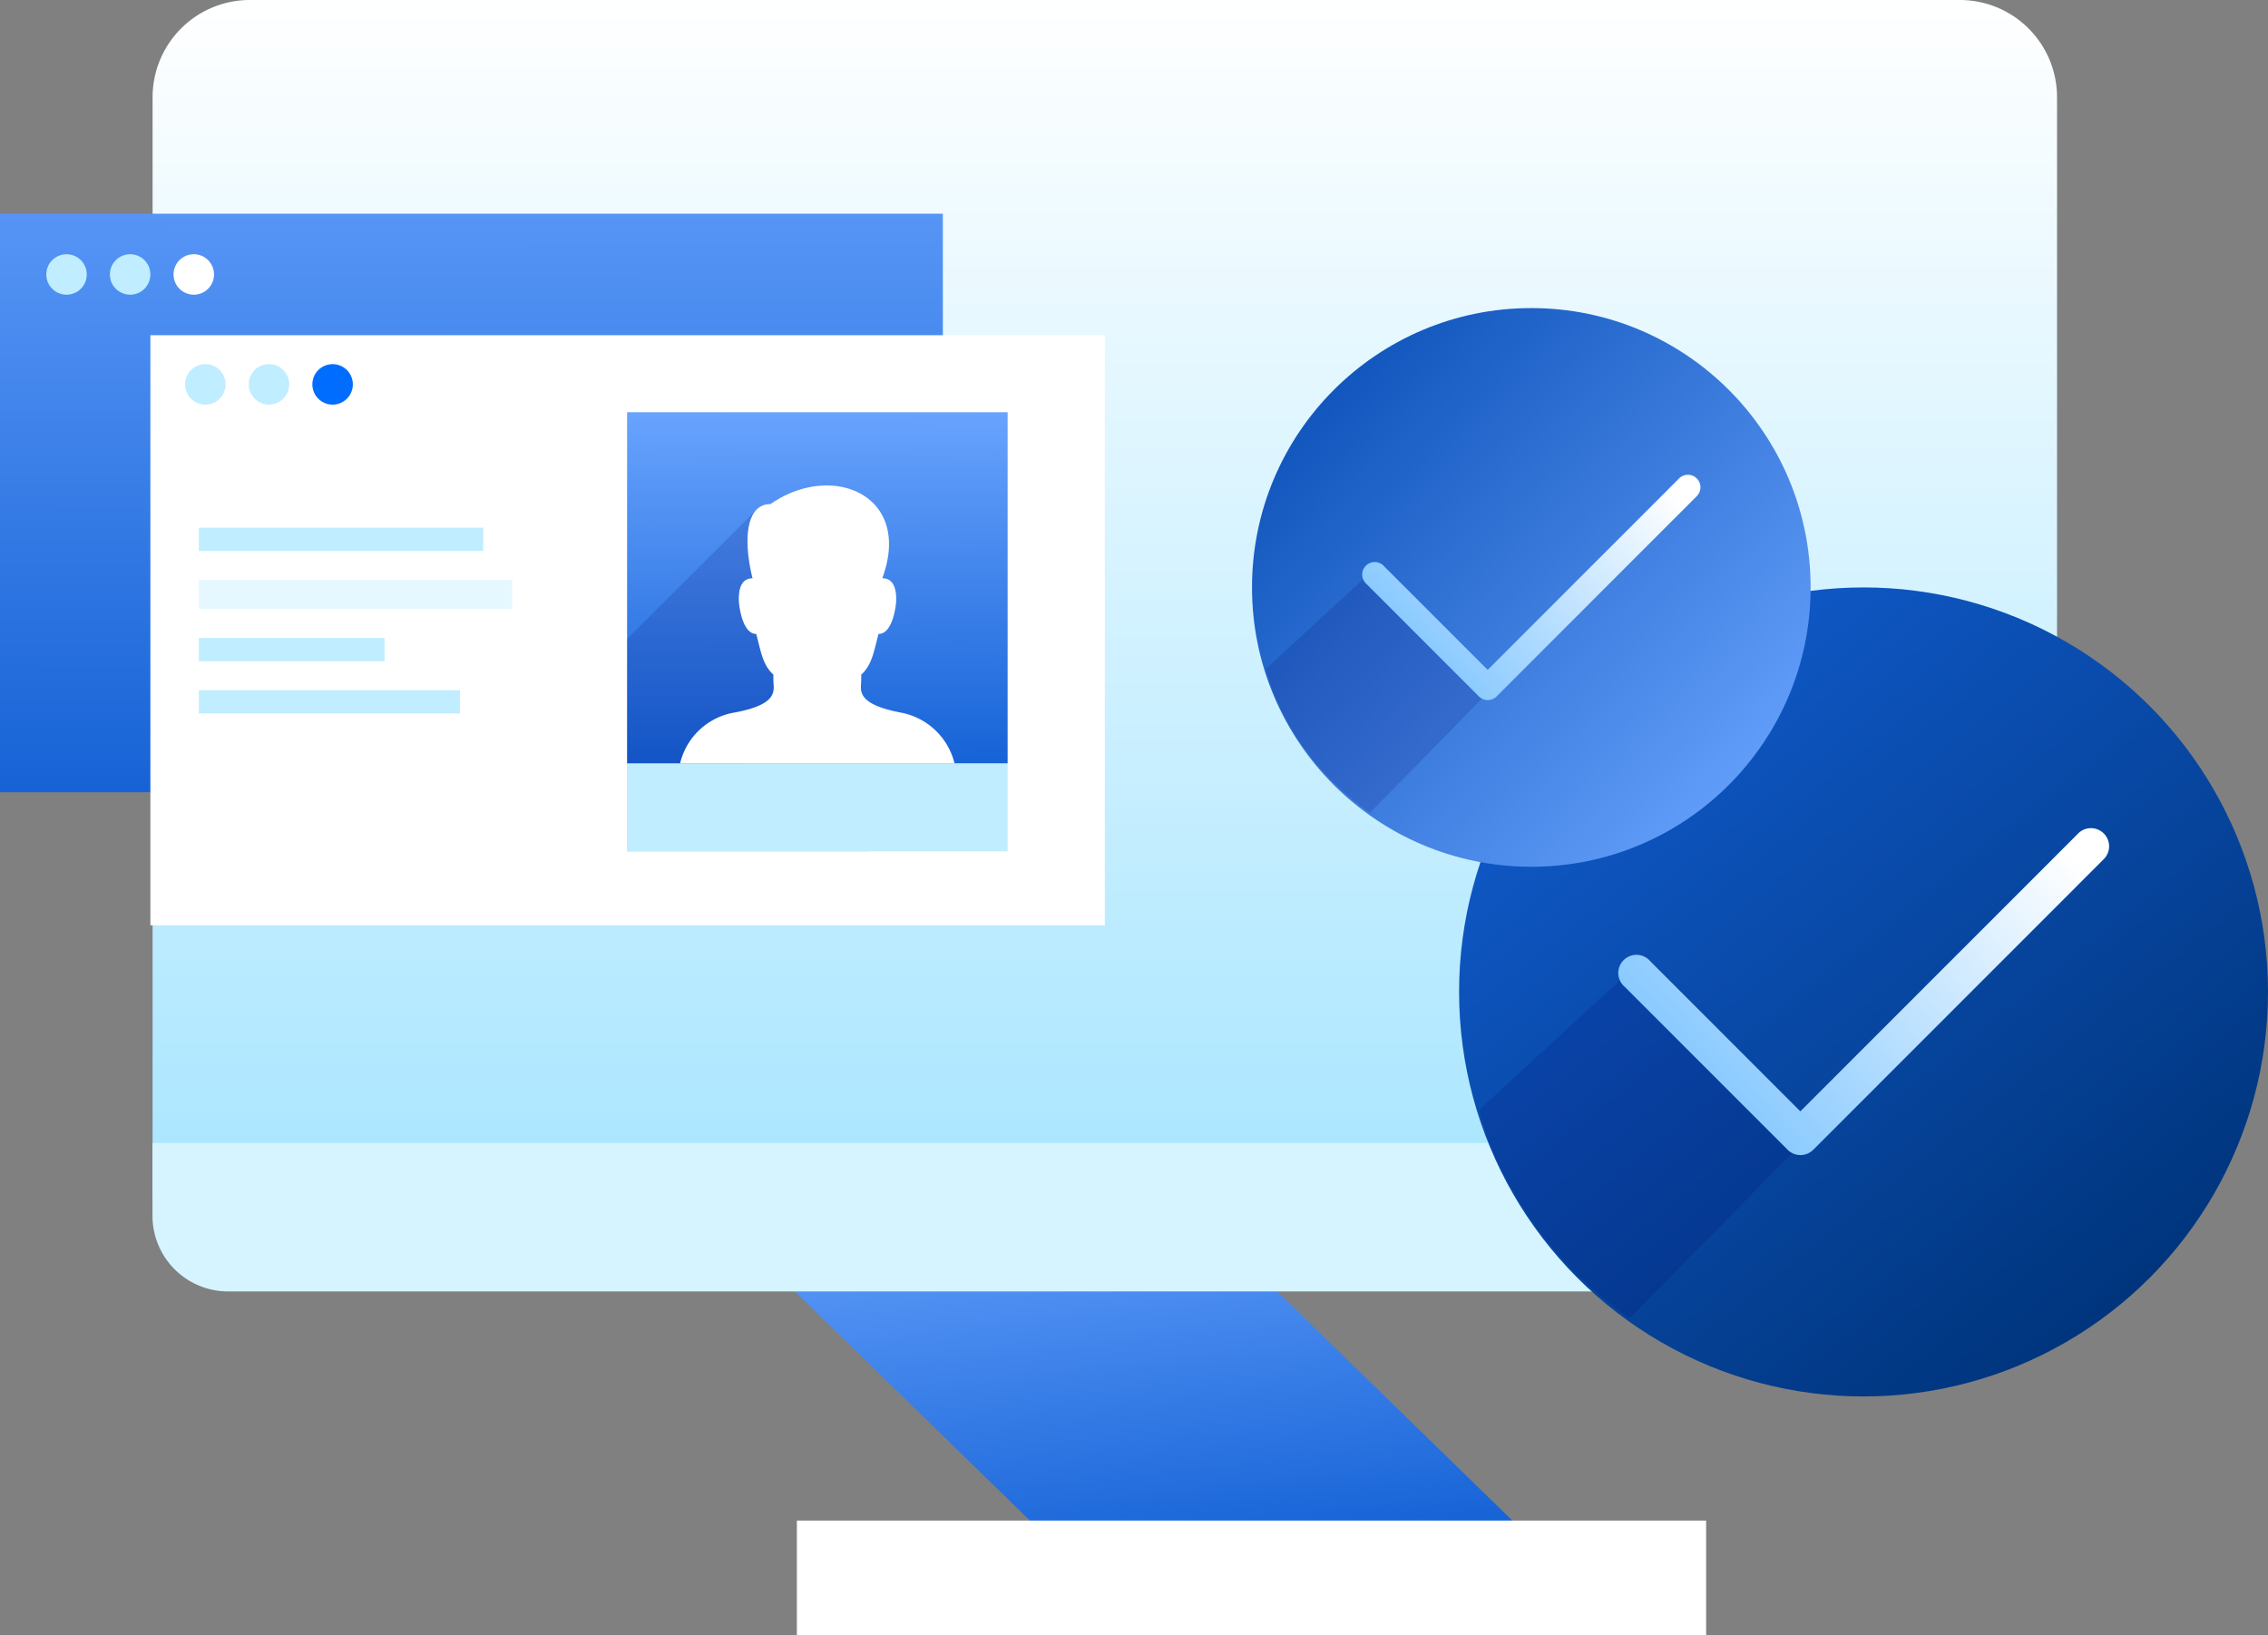
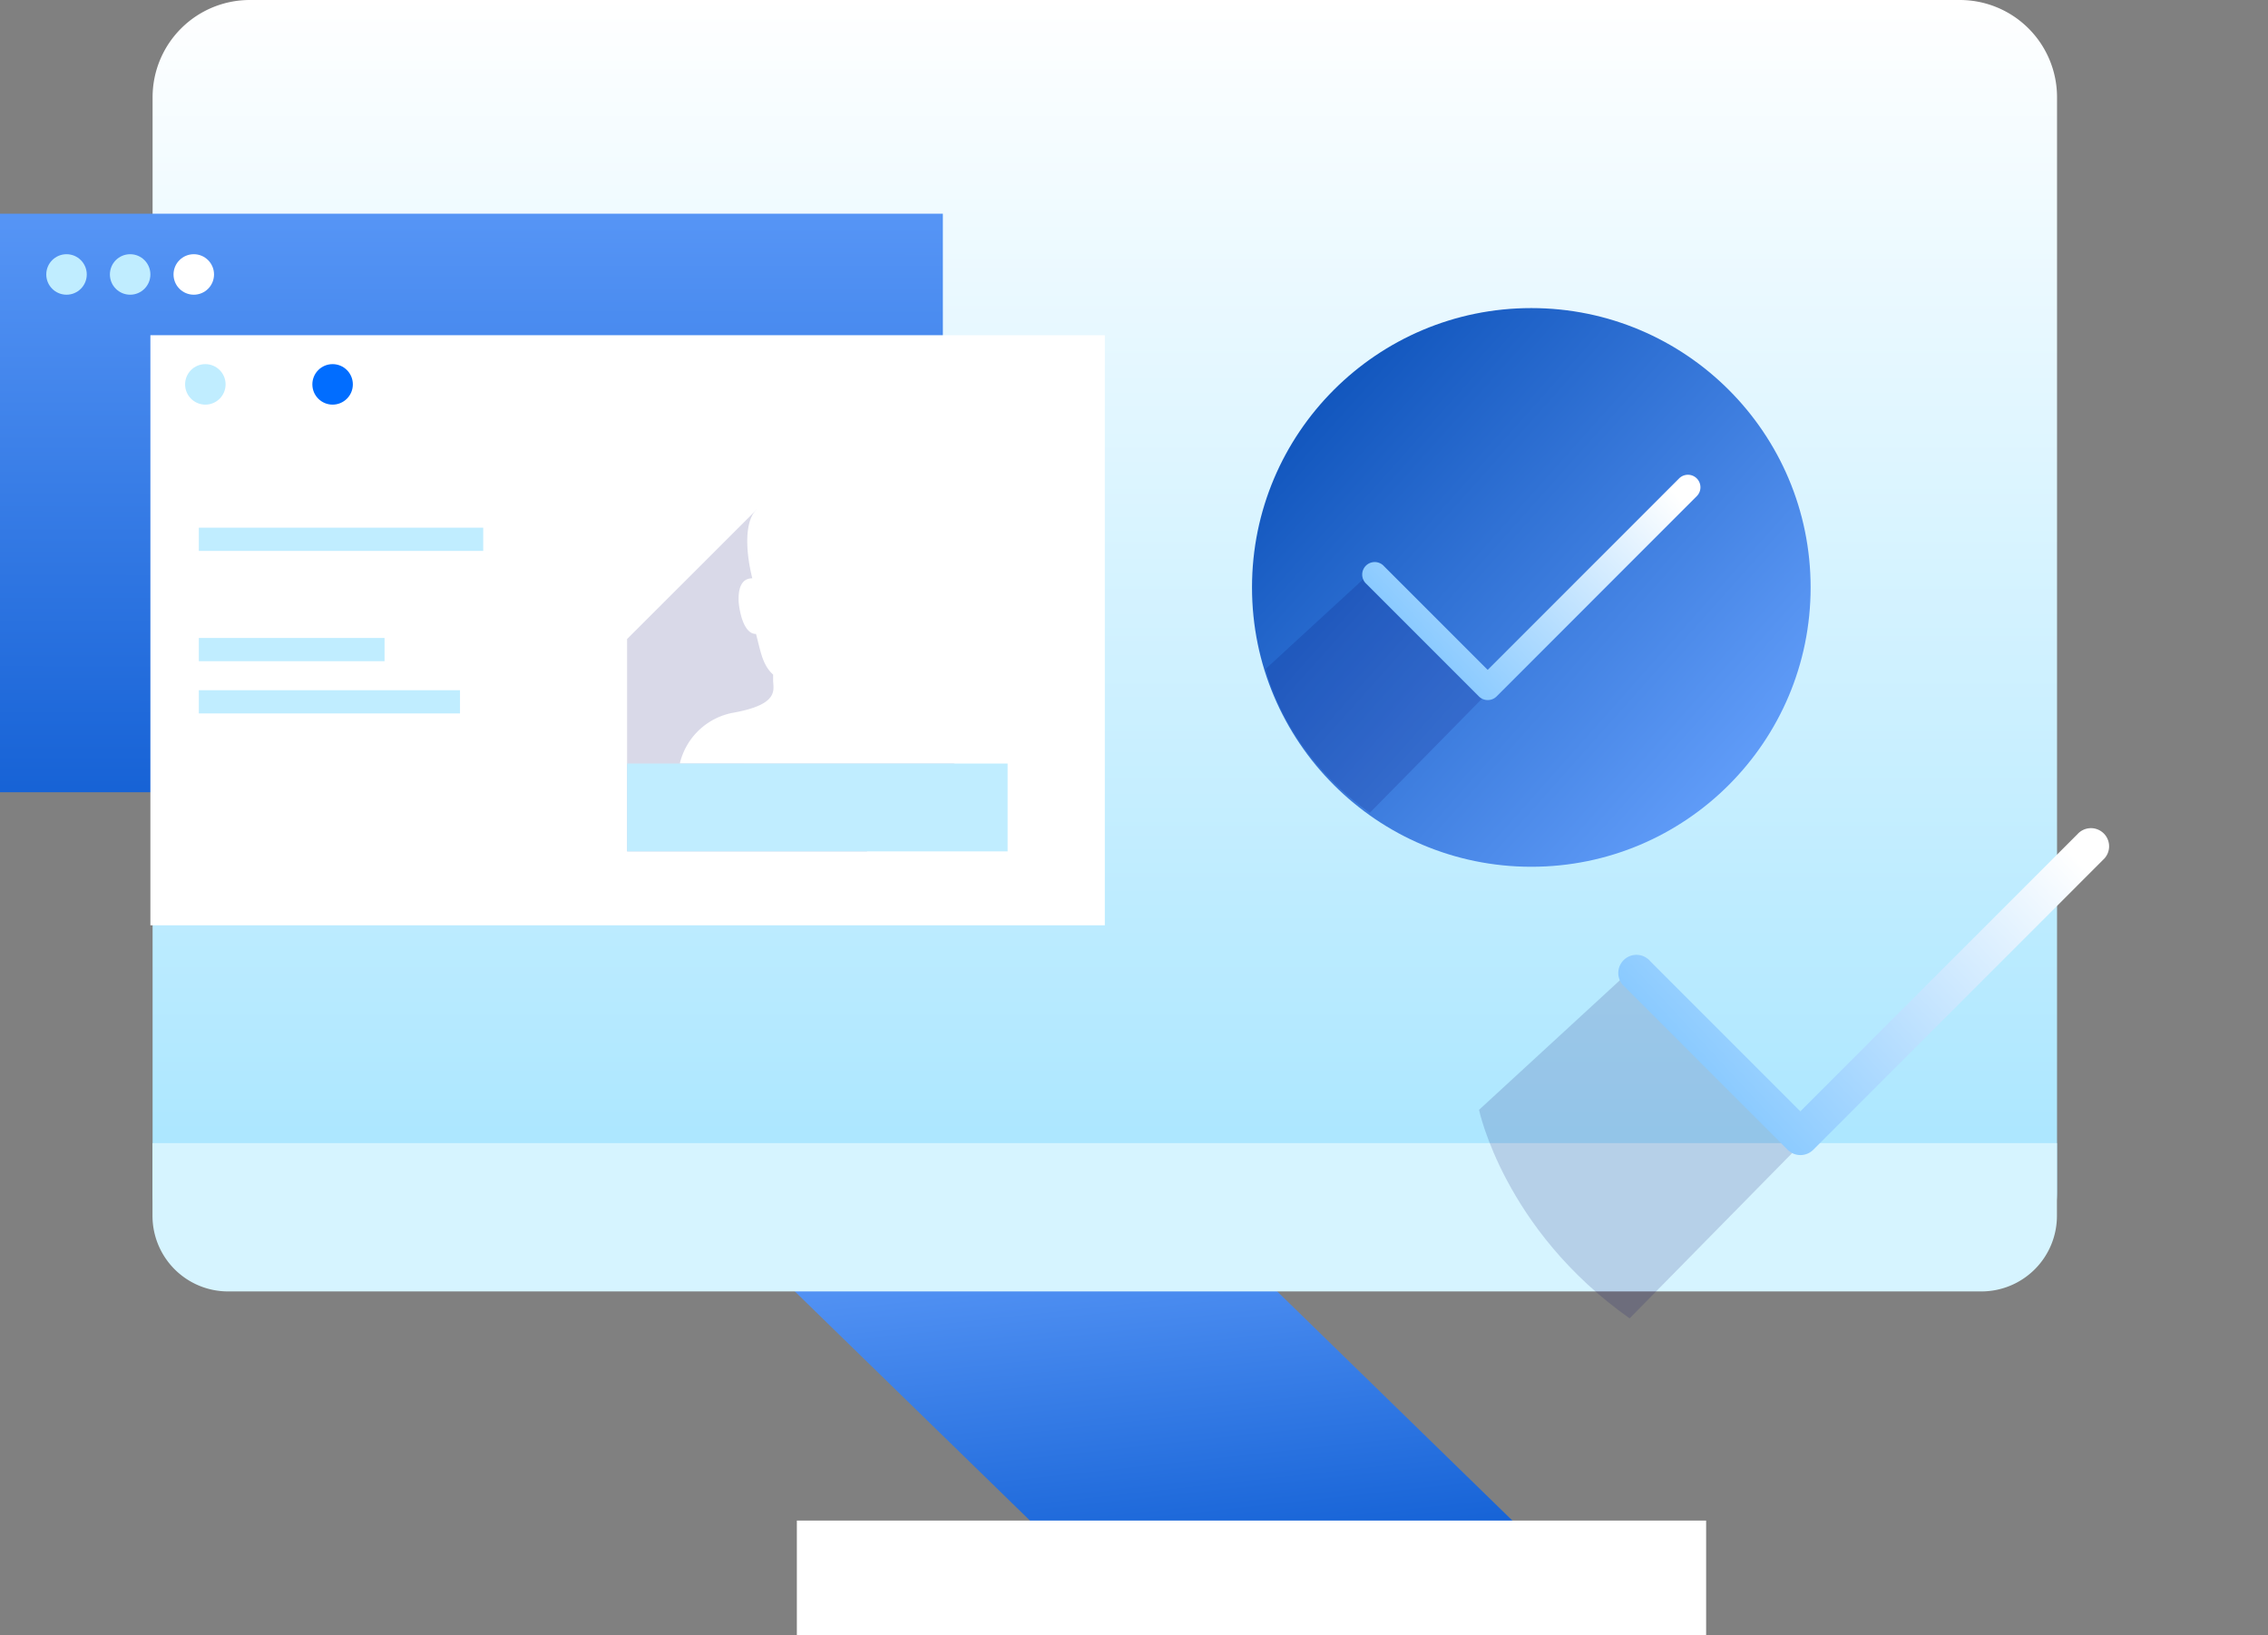
<svg xmlns="http://www.w3.org/2000/svg" width="300" height="216.259" viewBox="0 0 300 216.259">
  <rect x="0" y="0" width="300" height="216.259" fill="#808080" stroke="none" />
  <defs>
    <linearGradient id="linear-gradient" x1="0.191" y1="-0.189" x2="0.5" y2="1" gradientUnits="objectBoundingBox">
      <stop offset="0" stop-color="#69a4ff" />
      <stop offset="1" stop-color="#115fd4" />
    </linearGradient>
    <linearGradient id="linear-gradient-2" x1="0.5" x2="0.5" y2="0.878" gradientUnits="objectBoundingBox">
      <stop offset="0" stop-color="#fff" />
      <stop offset="1" stop-color="#ade7ff" />
    </linearGradient>
    <linearGradient id="linear-gradient-3" x1="0.79" y1="-0.298" x2="0.788" y2="1.092" gradientUnits="objectBoundingBox">
      <stop offset="0" stop-color="#69a4ff" />
      <stop offset="1" stop-color="#115ed3" />
    </linearGradient>
    <linearGradient id="linear-gradient-4" x1="1" x2="1.004" y2="1.046" gradientUnits="objectBoundingBox">
      <stop offset="0" stop-color="#68a3fe" />
      <stop offset="1" stop-color="#1260d5" />
    </linearGradient>
    <linearGradient id="linear-gradient-5" x1="0.179" y1="0.163" x2="0.777" y2="0.912" gradientUnits="objectBoundingBox">
      <stop offset="0" stop-color="#0f58c6" />
      <stop offset="1" stop-color="#00357d" />
    </linearGradient>
    <linearGradient id="linear-gradient-6" x1="1" y1="0.201" x2="-0.305" y2="1" gradientUnits="objectBoundingBox">
      <stop offset="0" stop-color="#fff" />
      <stop offset="1" stop-color="#4aadff" />
    </linearGradient>
    <linearGradient id="linear-gradient-7" x1="0.884" y1="1" x2="0" y2="0.211" gradientUnits="objectBoundingBox">
      <stop offset="0" stop-color="#69a4ff" />
      <stop offset="1" stop-color="#0d52ba" />
    </linearGradient>
  </defs>
  <g id="PP_Icons-29" transform="translate(21.961)">
    <path id="Path_6160" data-name="Path 6160" d="M168.71,342.19l48.465,47.232h63.816L232.52,342.19Z" transform="translate(-93.983 -179.624)" fill="url(#linear-gradient)" style="isolation: isolate" />
    <path id="Path_6810" data-name="Path 6810" d="M12.859,0H239.052a12.859,12.859,0,0,1,12.859,12.859V157.59a12.859,12.859,0,0,1-12.859,12.859H12.859A12.859,12.859,0,0,1,0,157.59V12.859A12.859,12.859,0,0,1,12.859,0Z" transform="translate(-1.777 0)" fill="url(#linear-gradient-2)" />
    <rect id="Rectangle_4802" data-name="Rectangle 4802" width="120.273" height="15.153" transform="translate(83.444 201.106)" fill="#fff" />
    <path id="Rectangle_4803" data-name="Rectangle 4803" d="M0,0H251.911a0,0,0,0,1,0,0V9.614a10,10,0,0,1-10,10H10a10,10,0,0,1-10-10V0A0,0,0,0,1,0,0Z" transform="translate(-1.79 151.187)" fill="#d6f4ff" />
    <g id="Group_4881" data-name="Group 4881" transform="translate(-21.961 28.265)">
      <g id="Group_4291" data-name="Group 4291" transform="translate(0)">
        <g id="Group_4294" data-name="Group 4294" transform="translate(0 0)">
          <rect id="Rectangle_4805" data-name="Rectangle 4805" width="124.717" height="76.513" fill="url(#linear-gradient-3)" />
          <g id="Group_4292" data-name="Group 4292" transform="translate(6.121 5.356)">
            <circle id="Ellipse_136" data-name="Ellipse 136" cx="2.678" cy="2.678" r="2.678" transform="translate(0 0)" fill="#c0edff" />
            <circle id="Ellipse_137" data-name="Ellipse 137" cx="2.678" cy="2.678" r="2.678" transform="translate(8.416 0)" fill="#c0edff" />
            <circle id="Ellipse_138" data-name="Ellipse 138" cx="2.678" cy="2.678" r="2.678" transform="translate(16.833 0)" fill="#fff" />
          </g>
        </g>
        <g id="Group_4291-2" data-name="Group 4291" transform="translate(19.893 16.068)">
          <rect id="Rectangle_4804" data-name="Rectangle 4804" width="126.247" height="78.044" transform="translate(0 0)" fill="#fff" />
          <g id="Group_4291-3" data-name="Group 4291" transform="translate(4.591 3.826)">
            <circle id="Ellipse_136-2" data-name="Ellipse 136" cx="2.678" cy="2.678" r="2.678" transform="translate(0 0)" fill="#c0edff" />
-             <circle id="Ellipse_137-2" data-name="Ellipse 137" cx="2.678" cy="2.678" r="2.678" transform="translate(8.416 0)" fill="#c0edff" />
            <circle id="Ellipse_138-2" data-name="Ellipse 138" cx="2.678" cy="2.678" r="2.678" transform="translate(16.833 0)" fill="#016dff" />
          </g>
        </g>
        <g id="Group_4293" data-name="Group 4293" transform="translate(82.949 26.256)">
-           <path id="Path_6173" data-name="Path 6173" d="M81.64,169.74h50.334V216.2H81.64Z" transform="translate(-81.64 -169.74)" fill="url(#linear-gradient-4)" />
          <path id="Path_6174" data-name="Path 6174" d="M81.64,226.954v28.09h31.713l11.625-11.619-13.073-4.485L98.823,209.79Z" transform="translate(-81.64 -196.96)" fill="#000064" opacity="0.15" style="isolation: isolate" />
-           <path id="Path_6175" data-name="Path 6175" d="M139.827,236.742A9.008,9.008,0,0,0,132.709,230c-6.115-1.169-5.228-3.066-5.228-4.292v-.724c1.467-1.31,1.685-3.2,2.294-5.394h.032c1.871,0,2.3-3.876,2.3-4.459s.051-2.9-1.839-2.9c4.068-11.032-6.7-15.459-14.784-9.805-3.331,0-3.6,4.908-2.38,9.815-1.89,0-1.813,2.316-1.813,2.9s.432,4.459,2.3,4.459h0c.605,2.194.814,4.068,2.268,5.375v.74c0,1.224.91,3.181-5.221,4.292a8.915,8.915,0,0,0-7.121,6.727" transform="translate(-96.511 -190.277)" fill="#fff" />
+           <path id="Path_6175" data-name="Path 6175" d="M139.827,236.742A9.008,9.008,0,0,0,132.709,230c-6.115-1.169-5.228-3.066-5.228-4.292v-.724c1.467-1.31,1.685-3.2,2.294-5.394c1.871,0,2.3-3.876,2.3-4.459s.051-2.9-1.839-2.9c4.068-11.032-6.7-15.459-14.784-9.805-3.331,0-3.6,4.908-2.38,9.815-1.89,0-1.813,2.316-1.813,2.9s.432,4.459,2.3,4.459h0c.605,2.194.814,4.068,2.268,5.375v.74c0,1.224.91,3.181-5.221,4.292a8.915,8.915,0,0,0-7.121,6.727" transform="translate(-96.511 -190.277)" fill="#fff" />
          <path id="Path_6176" data-name="Path 6176" d="M81.64,314.79h50.334v11.615H81.64Z" transform="translate(-81.64 -268.325)" fill="#c0edff" style="isolation: isolate" />
        </g>
      </g>
      <g id="Group_4298" data-name="Group 4298" transform="translate(26.3 41.525)">
        <rect id="Rectangle_4806" data-name="Rectangle 4806" width="37.617" height="3.071" transform="translate(0 0)" fill="#c0edff" />
-         <rect id="Rectangle_4807" data-name="Rectangle 4807" width="41.456" height="3.838" transform="translate(0 6.909)" fill="#c0edff" opacity="0.391" />
        <rect id="Rectangle_4809" data-name="Rectangle 4809" width="34.546" height="3.071" transform="translate(0 21.495)" fill="#c0edff" />
        <rect id="Rectangle_4808" data-name="Rectangle 4808" width="24.566" height="3.071" transform="translate(0 14.586)" fill="#c0edff" />
      </g>
    </g>
    <g id="Group_4882" data-name="Group 4882" transform="translate(-936.961 -3428.309)">
      <g id="Orion_check-validate-circle" transform="translate(1108 3506)">
-         <circle id="layer2" cx="53.5" cy="53.5" r="53.5" fill="url(#linear-gradient-5)" />
        <path id="opacity" d="M24.582,30.845,4.662,49.168s3.3,15.863,19.919,27.576L47.311,53.632Z" transform="translate(-2.022 19.925)" fill="#000064" opacity="0.15" />
        <path id="layer1" d="M44,67.146a2.4,2.4,0,0,1-1.693-.7L20.765,44.9a2.4,2.4,0,1,1,3.376-3.388L43.989,61.362,80.644,24.708a2.4,2.4,0,1,1,3.409,3.371L45.7,66.444A2.4,2.4,0,0,1,44,67.146Z" transform="translate(1.151 7.929)" fill="url(#linear-gradient-6)" />
      </g>
    </g>
    <g id="Group_4883" data-name="Group 4883" transform="translate(-964.351 -3465.254)">
      <g id="Orion_check-validate-circle-2" data-name="Orion_check-validate-circle" transform="translate(1108 3506)">
        <circle id="layer2-2" data-name="layer2" cx="36.945" cy="36.945" r="36.945" fill="url(#linear-gradient-7)" />
        <path id="opacity-2" data-name="opacity" d="M18.418,30.845,4.662,43.5S6.939,54.452,18.418,62.541l15.7-15.96Z" transform="translate(-2.839 4.214)" fill="#000064" opacity="0.15" />
        <path id="layer1-2" data-name="layer1" d="M36.559,53.793a1.654,1.654,0,0,1-1.169-.484L20.513,38.432a1.654,1.654,0,1,1,2.331-2.339L36.551,49.8,61.863,24.487a1.655,1.655,0,1,1,2.354,2.328L37.734,53.308A1.654,1.654,0,0,1,36.559,53.793Z" transform="translate(-5.379 -1.95)" fill="url(#linear-gradient-6)" />
      </g>
    </g>
  </g>
</svg>